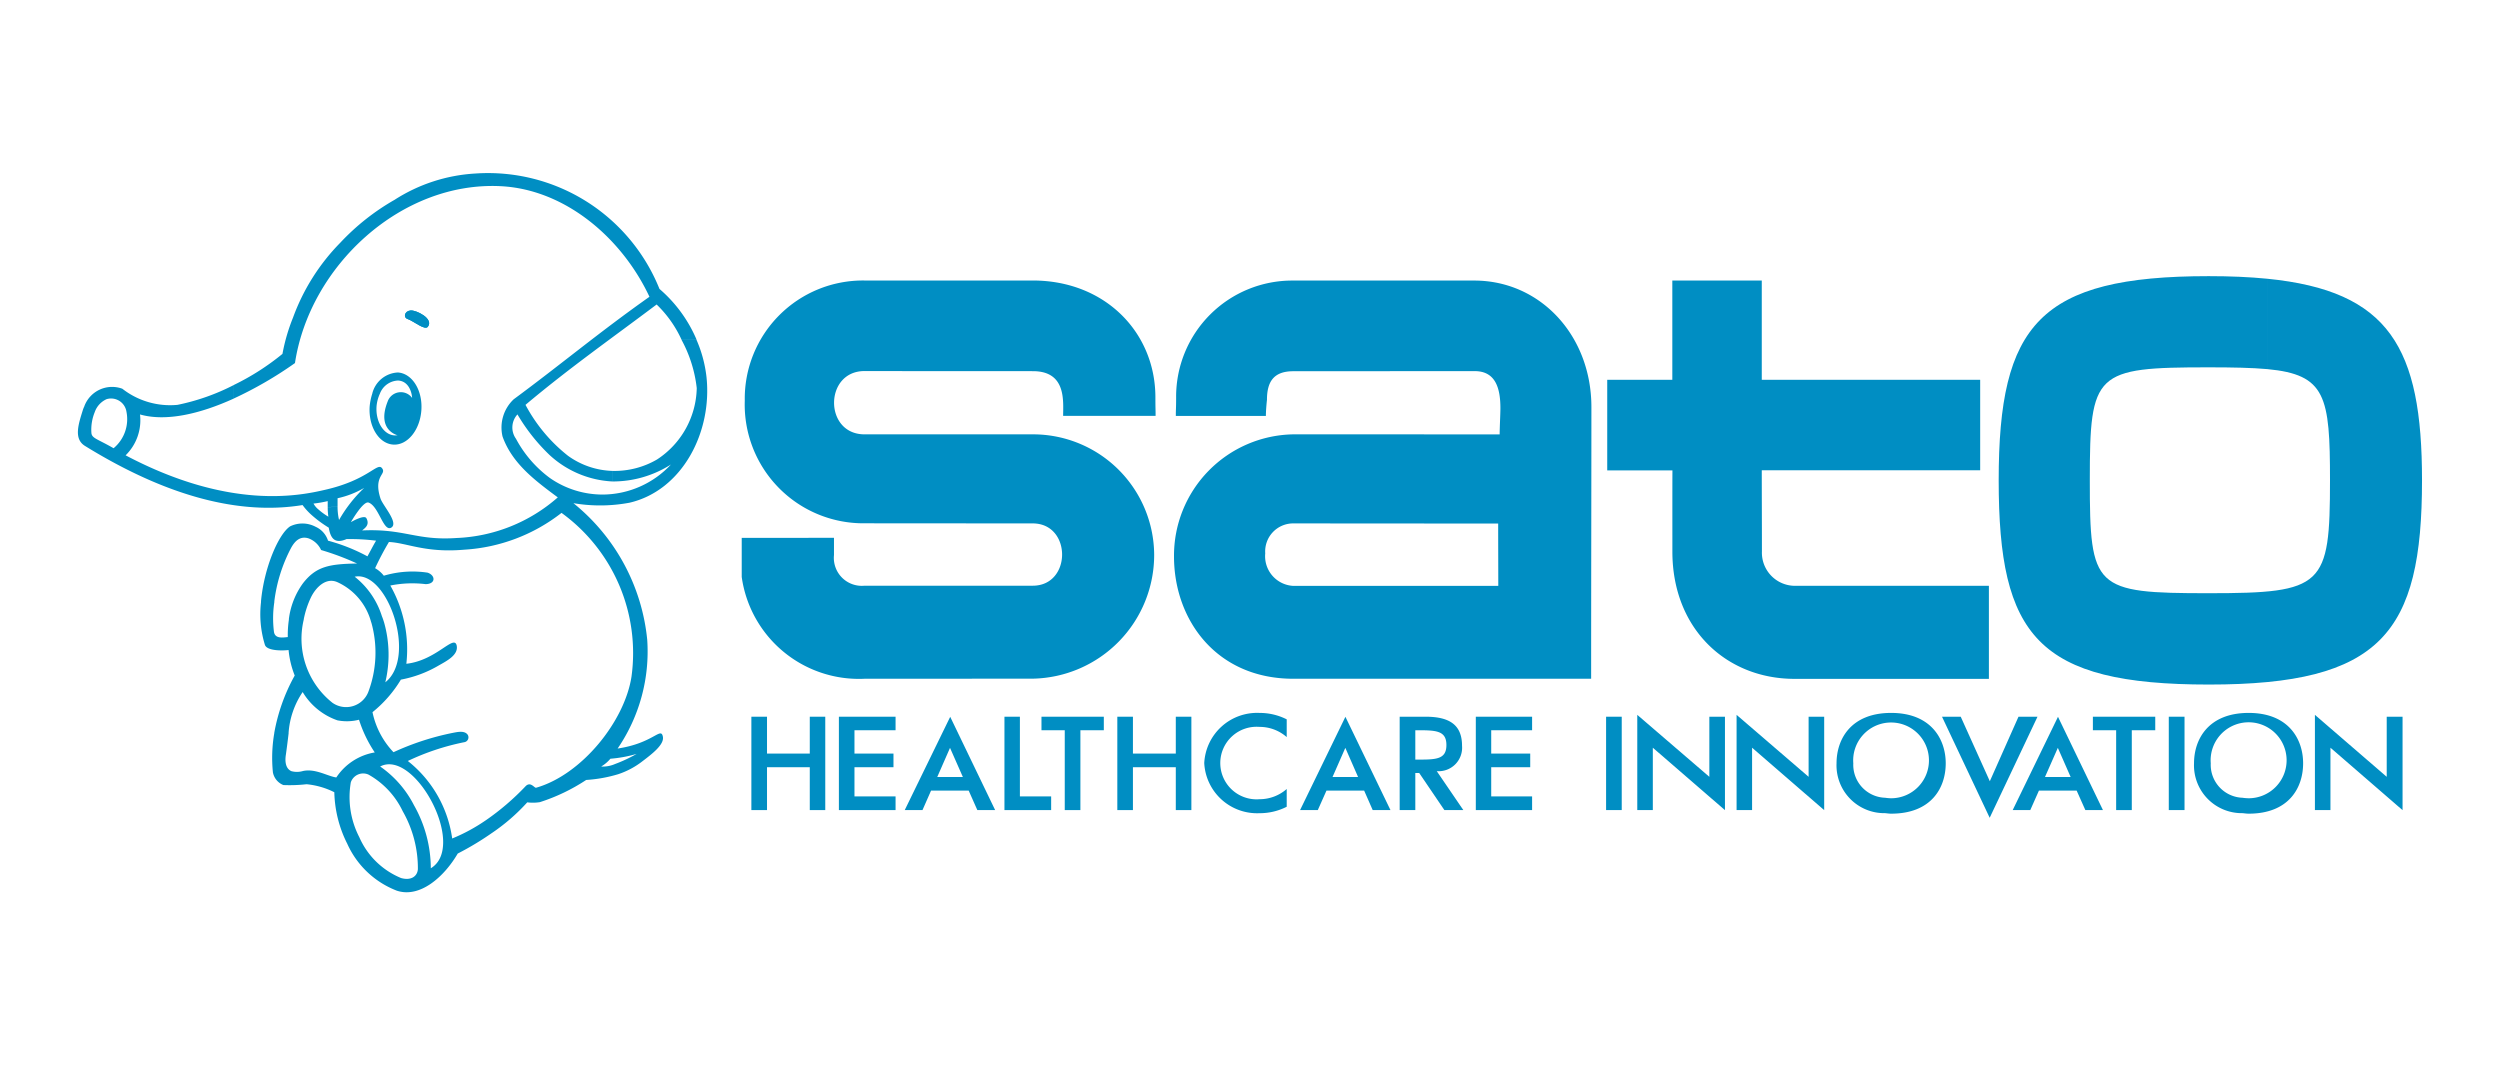
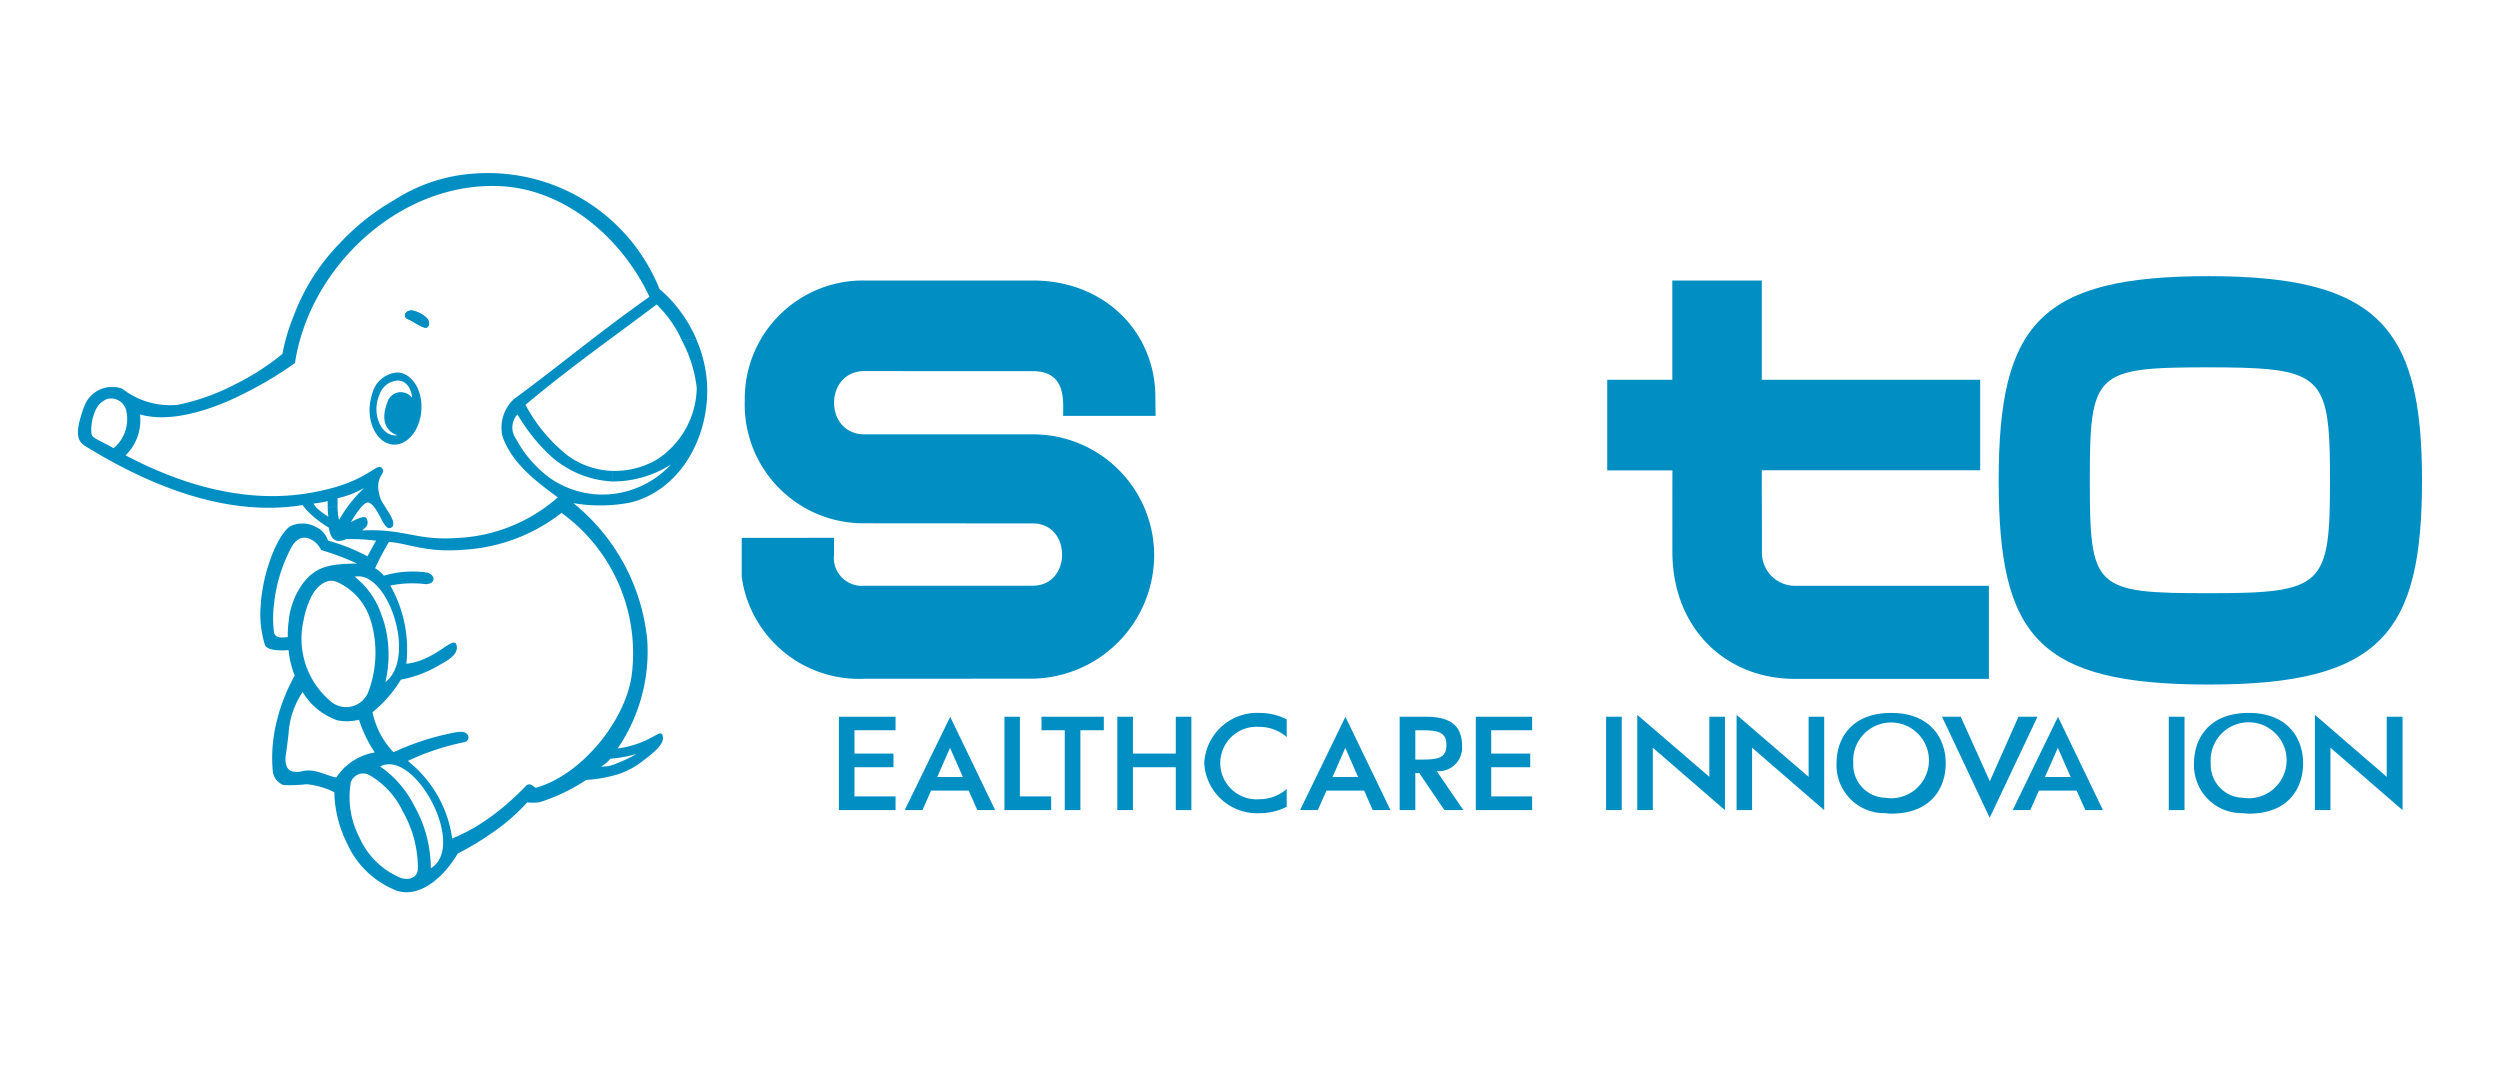
<svg xmlns="http://www.w3.org/2000/svg" viewBox="0 0 169 72">
  <defs>
    <style>.cls-1{fill:#008ec3;}</style>
  </defs>
  <title>アートボード 24 のコピー</title>
  <g id="レイヤー_1" data-name="レイヤー 1">
-     <polygon class="cls-1" points="54.741 50.942 51.85 50.942 51.85 48.45 50.793 48.45 50.793 54.762 51.85 54.762 51.85 51.864 54.741 51.864 54.741 54.762 55.788 54.762 55.788 48.45 54.741 48.45 54.741 50.942" />
    <polygon class="cls-1" points="56.709 54.762 60.54 54.762 60.54 53.837 57.762 53.837 57.762 51.864 60.399 51.864 60.399 50.942 57.762 50.942 57.762 49.364 60.54 49.364 60.54 48.45 56.709 48.45 56.709 54.762" />
    <polygon class="cls-1" points="68.945 48.45 67.901 48.45 67.901 54.762 71.058 54.762 71.058 53.837 68.945 53.837 68.945 48.45" />
    <polygon class="cls-1" points="70.404 49.364 71.977 49.364 71.977 54.762 73.035 54.762 73.035 49.364 74.618 49.364 74.618 48.45 70.404 48.45 70.404 49.364" />
    <polygon class="cls-1" points="79.484 50.942 76.586 50.942 76.586 48.45 75.531 48.45 75.531 54.762 76.586 54.762 76.586 51.864 79.484 51.864 79.484 54.762 80.537 54.762 80.537 48.45 79.484 48.45 79.484 50.942" />
    <polygon class="cls-1" points="99.765 54.762 103.57 54.762 103.57 53.837 100.806 53.837 100.806 51.864 103.443 51.864 103.443 50.942 100.806 50.942 100.806 49.364 103.57 49.364 103.57 48.45 99.765 48.45 99.765 54.762" />
    <path class="cls-1" d="M81.407,51.582a3.577,3.577,0,0,0,3.741,3.39,4.011,4.011,0,0,0,1.834-.436v-1.2a2.786,2.786,0,0,1-1.834.691,2.453,2.453,0,1,1,0-4.889,2.765,2.765,0,0,1,1.834.69v-1.2a4.035,4.035,0,0,0-1.834-.434A3.576,3.576,0,0,0,81.407,51.582Z" />
    <rect class="cls-1" x="108.572" y="48.45" width="1.057" height="6.311" />
    <polygon class="cls-1" points="115.552 52.513 110.68 48.324 110.68 54.762 111.731 54.762 111.731 50.546 116.607 54.766 116.607 48.45 115.552 48.45 115.552 52.513" />
    <polygon class="cls-1" points="136.45 48.45 134.512 52.812 132.545 48.45 131.28 48.45 134.503 55.282 137.735 48.45 136.45 48.45" />
    <polygon class="cls-1" points="122.262 52.513 117.393 48.324 117.393 54.762 118.441 54.762 118.441 50.546 123.315 54.766 123.315 48.45 122.262 48.45 122.262 52.513" />
-     <polygon class="cls-1" points="141.479 49.364 143.052 49.364 143.052 54.762 144.109 54.762 144.109 49.364 145.695 49.364 145.695 48.45 141.479 48.45 141.479 49.364" />
    <rect class="cls-1" x="146.61" y="48.45" width="1.064" height="6.311" />
    <polygon class="cls-1" points="161.342 52.513 156.488 48.324 156.488 54.762 157.538 54.762 157.538 50.546 162.413 54.766 162.413 48.45 161.342 48.45 161.342 52.513" />
    <path class="cls-1" d="M58.438,45.884c5.037,0,8.122-.006,11.384-.006a8.367,8.367,0,0,0,8.2-8.384,8.188,8.188,0,0,0-8.2-8.132H58.442c-2.754,0-2.737-4.279,0-4.278,4.2.007,7.063,0,11.384.007,2.272,0,2.042,2.034,2.042,3.023h6.25c0-.541-.013-.41-.013-1.252,0-4.375-3.386-7.9-8.292-7.9H58.438a7.99,7.99,0,0,0-8.091,8.124,8.024,8.024,0,0,0,8.095,8.289c2.332,0,9.109.008,11.371.008,2.646,0,2.646,4.211,0,4.211l-11.371,0a1.891,1.891,0,0,1-2.065-2.074c0-.726,0-.364,0-1.165-1.53,0-4.1.012-6.237.005,0,1.487,0,1.214,0,2.638A8,8,0,0,0,58.438,45.884Z" />
    <path class="cls-1" d="M113.053,37.291c0,5.233,3.657,8.6,8.255,8.6s8.3,0,13.141,0V39.6c-1.947,0-9.878,0-13.021,0a2.24,2.24,0,0,1-2.322-2.324c0-2.06-.01-4.009-.01-5.484H133.86V25.675c-3.266,0-13.117,0-14.764,0V18.966h-6.047v6.709h-4.4V31.8h4.408C113.049,32.818,113.053,36.34,113.053,37.291Z" />
    <path class="cls-1" d="M27.563,21.57c.4.136,1.154.784,1.358.522.429-.552-.8-1.145-1.17-1.106C27.338,21.03,27.245,21.465,27.563,21.57Z" />
    <path class="cls-1" d="M153.262,18.842v6.109c3.968.372,4.246,1.833,4.246,7.506,0,7.18-.425,7.644-8.2,7.644-7.756,0-8.037-.3-8.037-7.644,0-7.3.341-7.625,8.034-7.625,1.633,0,2.915.027,3.956.119V18.842c-1.189-.118-2.5-.174-3.956-.174-11.447,0-14.194,3.275-14.194,13.8,0,10.541,2.626,13.808,14.208,13.808,11.645,0,14.409-3.469,14.409-13.81C163.729,23.5,161.523,19.664,153.262,18.842Z" />
-     <path class="cls-1" d="M99.661,18.966c-5.411,0-6.157,0-12.237,0a7.849,7.849,0,0,0-7.918,7.9c0,.823-.02.7-.02,1.252h6.088c0-.344.043-.814.073-1.091,0-1.279.5-1.932,1.783-1.932,4.631,0,7.656-.007,12.258-.007,1.395,0,1.74,1.122,1.74,2.506,0,.385-.051,1.331-.051,1.772H96.269v6.023l5.008,0c0,1.647.007,3.025.007,4.217H87.43a2.008,2.008,0,0,1-1.9-2.2,1.894,1.894,0,0,1,1.888-2.024c.76,0,5.15.006,8.852.006V29.362H87.424a8.2,8.2,0,0,0-8.061,8.255c0,4.282,2.86,8.267,8.067,8.267h20.131c0-7.01.018-13.492.018-18.359S104.108,18.966,99.661,18.966Z" />
    <path class="cls-1" d="M127.84,48.193c-2.724,0-3.69,1.783-3.69,3.406a3.234,3.234,0,0,0,3.282,3.371V53.928a2.227,2.227,0,0,1-2.149-2.329,2.561,2.561,0,1,1,2.557,2.364,3.182,3.182,0,0,1-.408-.035V54.97c.131.01.258.034.408.034,2.724,0,3.691-1.751,3.691-3.405C131.531,49.976,130.548,48.193,127.84,48.193Z" />
    <path class="cls-1" d="M152.01,48.193c-2.728,0-3.694,1.783-3.694,3.406a3.234,3.234,0,0,0,3.269,3.371V53.928a2.228,2.228,0,0,1-2.138-2.329,2.568,2.568,0,1,1,2.563,2.364,3.69,3.69,0,0,1-.425-.035V54.97c.151.01.272.034.425.034,2.717,0,3.681-1.751,3.681-3.405C155.691,49.976,154.717,48.193,152.01,48.193Z" />
    <polygon class="cls-1" points="139.12 48.456 136.058 54.762 137.247 54.762 137.832 53.444 139.465 53.444 139.465 52.527 138.24 52.527 139.11 50.555 139.977 52.527 139.465 52.527 139.465 53.444 140.381 53.444 140.97 54.762 142.159 54.762 139.12 48.456" />
    <polygon class="cls-1" points="90.95 48.456 87.885 54.762 89.083 54.762 89.67 53.444 91.303 53.444 91.303 52.527 90.078 52.527 90.944 50.555 91.807 52.527 91.303 52.527 91.303 53.444 92.216 53.444 92.795 54.762 93.996 54.762 90.95 48.456" />
    <polygon class="cls-1" points="64.234 48.456 61.16 54.762 62.36 54.762 62.94 53.444 64.575 53.444 64.575 52.527 63.357 52.527 64.221 50.555 65.091 52.527 64.575 52.527 64.575 53.444 65.483 53.444 66.068 54.762 67.272 54.762 64.234 48.456" />
    <path class="cls-1" d="M97.125,52.13a1.588,1.588,0,0,0,1.709-1.711c0-1.38-.8-1.969-2.458-1.969H94.618v2.1h1.057V49.364h.045c1.321,0,2.057,0,2.057,1s-.736.985-2.051.985h-.051v-.8H94.618v4.213h1.057V52.257h.265l1.7,2.505h1.281Z" />
    <path class="cls-1" d="M27.563,21.57c.4.136,1.154.784,1.358.522.429-.552-.8-1.145-1.17-1.106C27.338,21.03,27.245,21.465,27.563,21.57Z" />
    <path class="cls-1" d="M26.9,25.18A1.87,1.87,0,0,0,25.167,26.6h.518a1.368,1.368,0,0,1,1.225-.876c.709.039.927.776.948,1.176a.943.943,0,0,0-1.654.246c-.769,1.946.677,2.279.677,2.279s-.148.011-.228.007c-.723-.051-1.265-.924-1.2-1.948a2.553,2.553,0,0,1,.234-.884h-.518a3.994,3.994,0,0,0-.181.887c-.084,1.348.616,2.492,1.58,2.566s1.82-.969,1.916-2.317S27.867,25.246,26.9,25.18Z" />
    <path class="cls-1" d="M42.557,33.983c3.564-.83,5.608-4.777,5.2-8.517a8.706,8.706,0,0,0-.676-2.5H46.068A8.9,8.9,0,0,1,47.1,26.237a5.9,5.9,0,0,1-2.687,4.825,5.7,5.7,0,0,1-3.012.771v.714A7.29,7.29,0,0,0,45.355,31.4a6.335,6.335,0,0,1-4.594,2.032,6.236,6.236,0,0,1-3.581-1.114,7.935,7.935,0,0,1-2.3-2.657,1.309,1.309,0,0,1,.1-1.647,12.651,12.651,0,0,0,2.169,2.743,6.755,6.755,0,0,0,4.249,1.79v-.714a5.4,5.4,0,0,1-3-1.021,10.871,10.871,0,0,1-2.874-3.444c2.939-2.472,5.8-4.48,8.864-6.784a7.792,7.792,0,0,1,1.684,2.378h1.017a9.324,9.324,0,0,0-2.509-3.431,12.489,12.489,0,0,0-12.462-7.8,11.28,11.28,0,0,0-5.445,1.777,15.6,15.6,0,0,0-3.67,2.9,14.105,14.105,0,0,0-3.193,5.058,12.573,12.573,0,0,0-.716,2.457,16.649,16.649,0,0,1-3.286,2.1v.914a26.217,26.217,0,0,0,4.132-2.394c.991-6.555,7.181-12.319,13.948-11.955,4.343.237,8.155,3.506,10.015,7.474-3.4,2.4-6.029,4.608-9.175,6.928a2.623,2.623,0,0,0-.756,2.518c.649,1.826,2.208,2.984,3.734,4.115a11.03,11.03,0,0,1-6.87,2.747c-2.707.183-3.494-.646-6.354-.512.154-.144.538-.353.288-.823-.141-.273-1.051.263-1.051.263s.826-1.449,1.194-1.325c.693.239,1,1.983,1.526,1.7.542-.306-.549-1.48-.716-1.966-.512-1.564.439-1.629.1-2.058-.318-.418-.921.793-3.832,1.458-1.72.4-6.434,1.407-13.5-2.327a3.313,3.313,0,0,0,.973-2.763c1.754.5,4.053-.034,6.342-1.076v-.914A14.763,14.763,0,0,1,12,27.368a5.248,5.248,0,0,1-3.732-1.09,2,2,0,0,0-2.563,1.174l.713.369a1.5,1.5,0,0,1,.786-.837,1.052,1.052,0,0,1,1.345.852A2.558,2.558,0,0,1,7.679,30.3c-1.1-.632-1.472-.668-1.5-1.037a3.138,3.138,0,0,1,.241-1.44l-.713-.369a2.2,2.2,0,0,0-.1.244c-.3.961-.643,1.964.134,2.444,6.259,3.867,11.091,4.594,14.712,4a4.247,4.247,0,0,0,.66.715l.415-.415a1.322,1.322,0,0,1-.335-.4,8.177,8.177,0,0,0,.96-.166v.424l.667-.081v-.538a6.177,6.177,0,0,0,1.8-.7,9.418,9.418,0,0,0-1.7,2.17,3.9,3.9,0,0,1-.1-.927l-.667.081a4.849,4.849,0,0,0,.044.624,4.4,4.4,0,0,1-.669-.487l-.415.415a7.849,7.849,0,0,0,1.111.813c.11.661.364,1.137,1.2.773a14.185,14.185,0,0,1,2,.107c-.17.272-.4.731-.585,1.059a12.224,12.224,0,0,0-2.664-1.059,1.547,1.547,0,0,0-.843-.941,1.9,1.9,0,0,0-1.713-.031c-.787.508-1.774,2.8-1.978,5.1h.9a10.447,10.447,0,0,1,1.134-3.634c.261-.478.613-.819,1.171-.654a1.5,1.5,0,0,1,.861.792,17.948,17.948,0,0,1,2.432.912c-1.9.03-2.774.2-3.661,1.339a5.2,5.2,0,0,0-.953,2.439h1.007a6.15,6.15,0,0,1,.5-1.513c.328-.66,1-1.334,1.756-1.013a4.131,4.131,0,0,1,2.306,2.73h.87c-.047-.145-.087-.28-.144-.41a5.476,5.476,0,0,0-1.844-2.68c2.209-.464,4.243,5.424,2.071,7.137a8,8,0,0,0-.083-4.047H25.1a7.524,7.524,0,0,1-.2,4.692,1.61,1.61,0,0,1-2.422.744,5.526,5.526,0,0,1-1.941-5.64H19.532a6.94,6.94,0,0,0-.077,1.194c-.315.028-.873.139-.937-.368a7.325,7.325,0,0,1,.03-2.02h-.9a7.04,7.04,0,0,0,.26,2.915c.148.438,1.3.39,1.6.348a6.2,6.2,0,0,0,.415,1.724,12.447,12.447,0,0,0-1.385,3.892h.97a5.592,5.592,0,0,1,.953-2.775,4.42,4.42,0,0,0,2.349,1.913,3.322,3.322,0,0,0,1.459-.041,8.642,8.642,0,0,0,1.065,2.21,3.891,3.891,0,0,0-2.6,1.692c-.589-.083-1.425-.621-2.258-.434a1.442,1.442,0,0,1-.776.009c-.422-.18-.442-.719-.372-1.13q.1-.723.184-1.444h-.97a9.823,9.823,0,0,0-.094,2.652,1.154,1.154,0,0,0,.709.861,10.221,10.221,0,0,0,1.566-.056,5.288,5.288,0,0,1,1.877.541,8.122,8.122,0,0,0,.854,3.442l.823-.426a5.9,5.9,0,0,1-.562-3.684.881.881,0,0,1,1.194-.525,5.586,5.586,0,0,1,2.313,2.474l.759-.409a7.112,7.112,0,0,0-2.282-2.612c2.34-1.217,5.887,5.4,3.424,6.88a8.7,8.7,0,0,0-1.142-4.268l-.759.409a7.785,7.785,0,0,1,1.027,3.92c-.034.471-.445.792-1.134.6a5.262,5.262,0,0,1-2.838-2.79l-.823.426a6.061,6.061,0,0,0,3.367,3.217c1.585.526,3.221-.964,4.122-2.509a19.693,19.693,0,0,0,2.338-1.409l-.441-.84a12.017,12.017,0,0,1-2.272,1.231,8.087,8.087,0,0,0-3-5.24,16.334,16.334,0,0,1,3.815-1.269.332.332,0,0,0,.244-.487c-.211-.337-.753-.192-1.054-.137a18.03,18.03,0,0,0-3.973,1.3,5.557,5.557,0,0,1-1.419-2.706,8.355,8.355,0,0,0,1.919-2.2A7.883,7.883,0,0,0,29.634,45c.535-.308,1.385-.717,1.235-1.376-.191-.75-1.365,1.019-3.4,1.248a8.741,8.741,0,0,0-1.084-5.29,7.508,7.508,0,0,1,2.389-.094c.7-.011.67-.6.128-.777a6.817,6.817,0,0,0-2.956.207,1.991,1.991,0,0,0-.589-.508,19.5,19.5,0,0,1,.935-1.771c1.213.055,2.469.75,5.089.52a11.818,11.818,0,0,0,6.578-2.488,11.7,11.7,0,0,1,4.732,11.056c-.458,3.03-3.367,6.648-6.452,7.524-.116.028-.374-.448-.712-.1a16.974,16.974,0,0,1-2.694,2.306l.441.84a13.145,13.145,0,0,0,2.369-2.059,2.964,2.964,0,0,0,.854-.013,12.713,12.713,0,0,0,3.129-1.5,9.546,9.546,0,0,0,2.155-.386l-.2-.693a2.093,2.093,0,0,1-.944.172,2.387,2.387,0,0,0,.626-.528,8.623,8.623,0,0,0,1.773-.327,9.668,9.668,0,0,1-1.455.683l.2.693a5.467,5.467,0,0,0,1.663-.89c.639-.486,1.462-1.112,1.368-1.641-.134-.71-.629.432-3.061.793a11.613,11.613,0,0,0,2-7.369,13.568,13.568,0,0,0-4.989-9.218A10.748,10.748,0,0,0,42.557,33.983Z" />
  </g>
</svg>